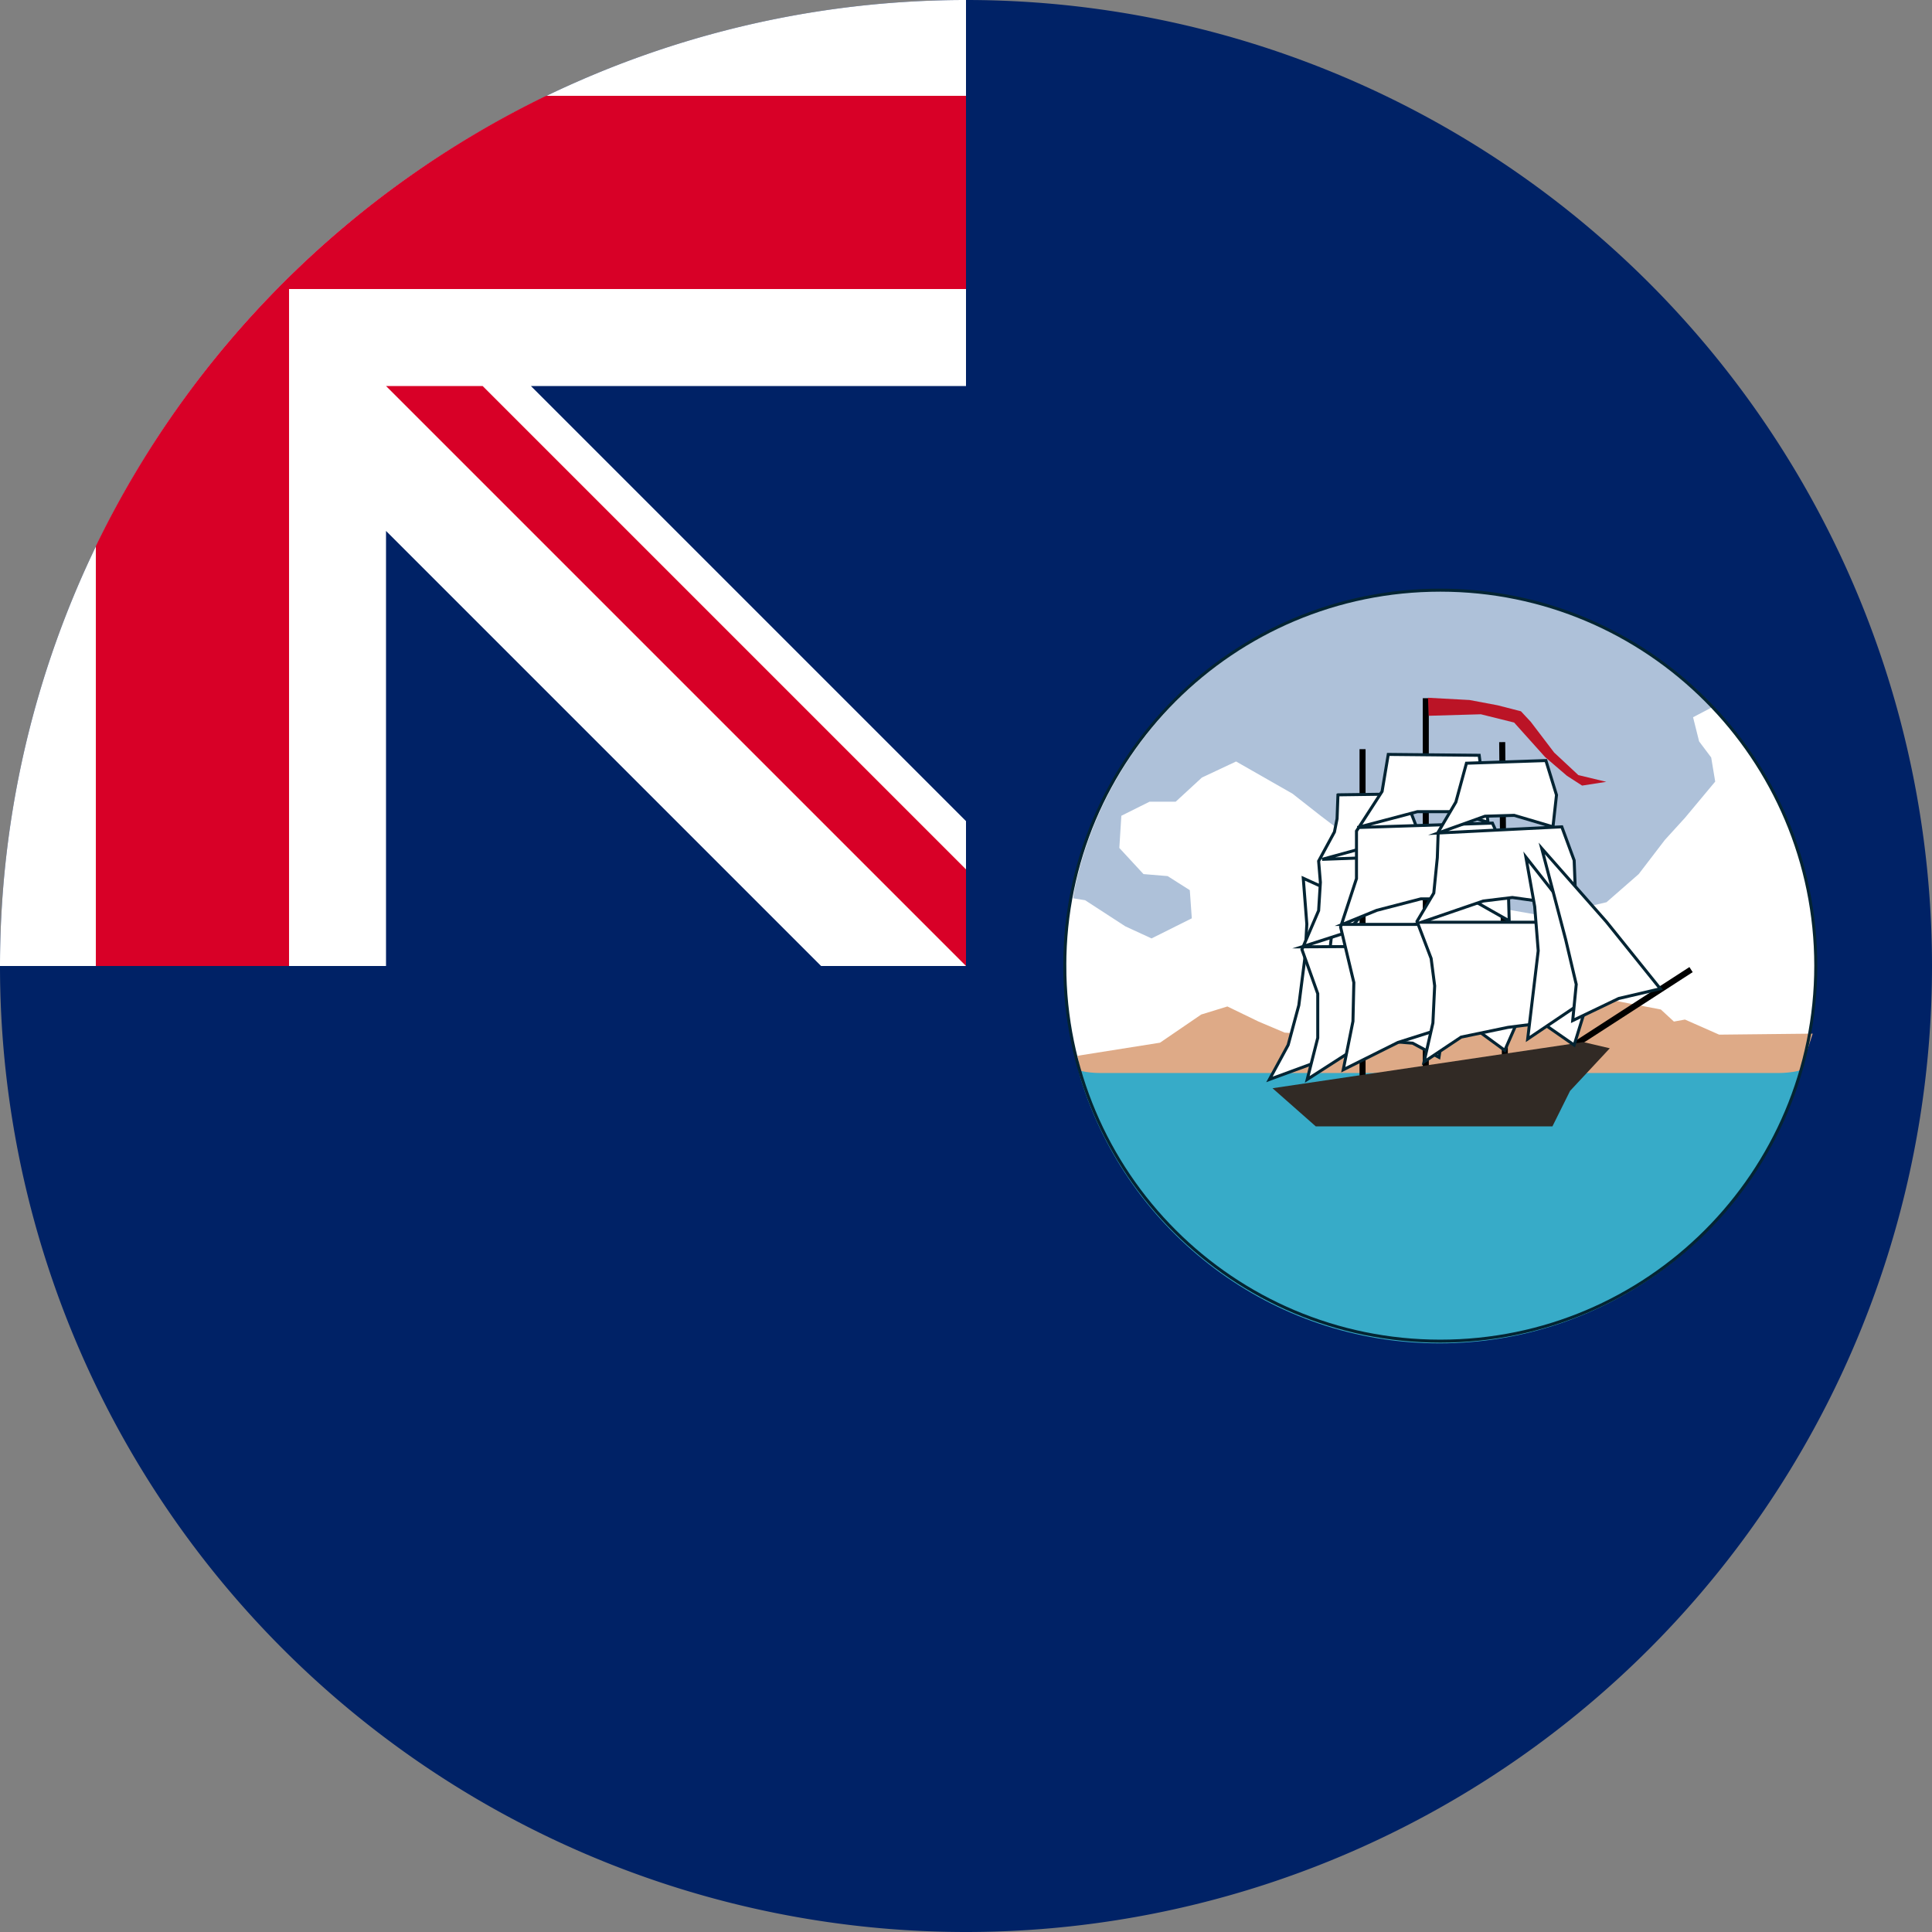
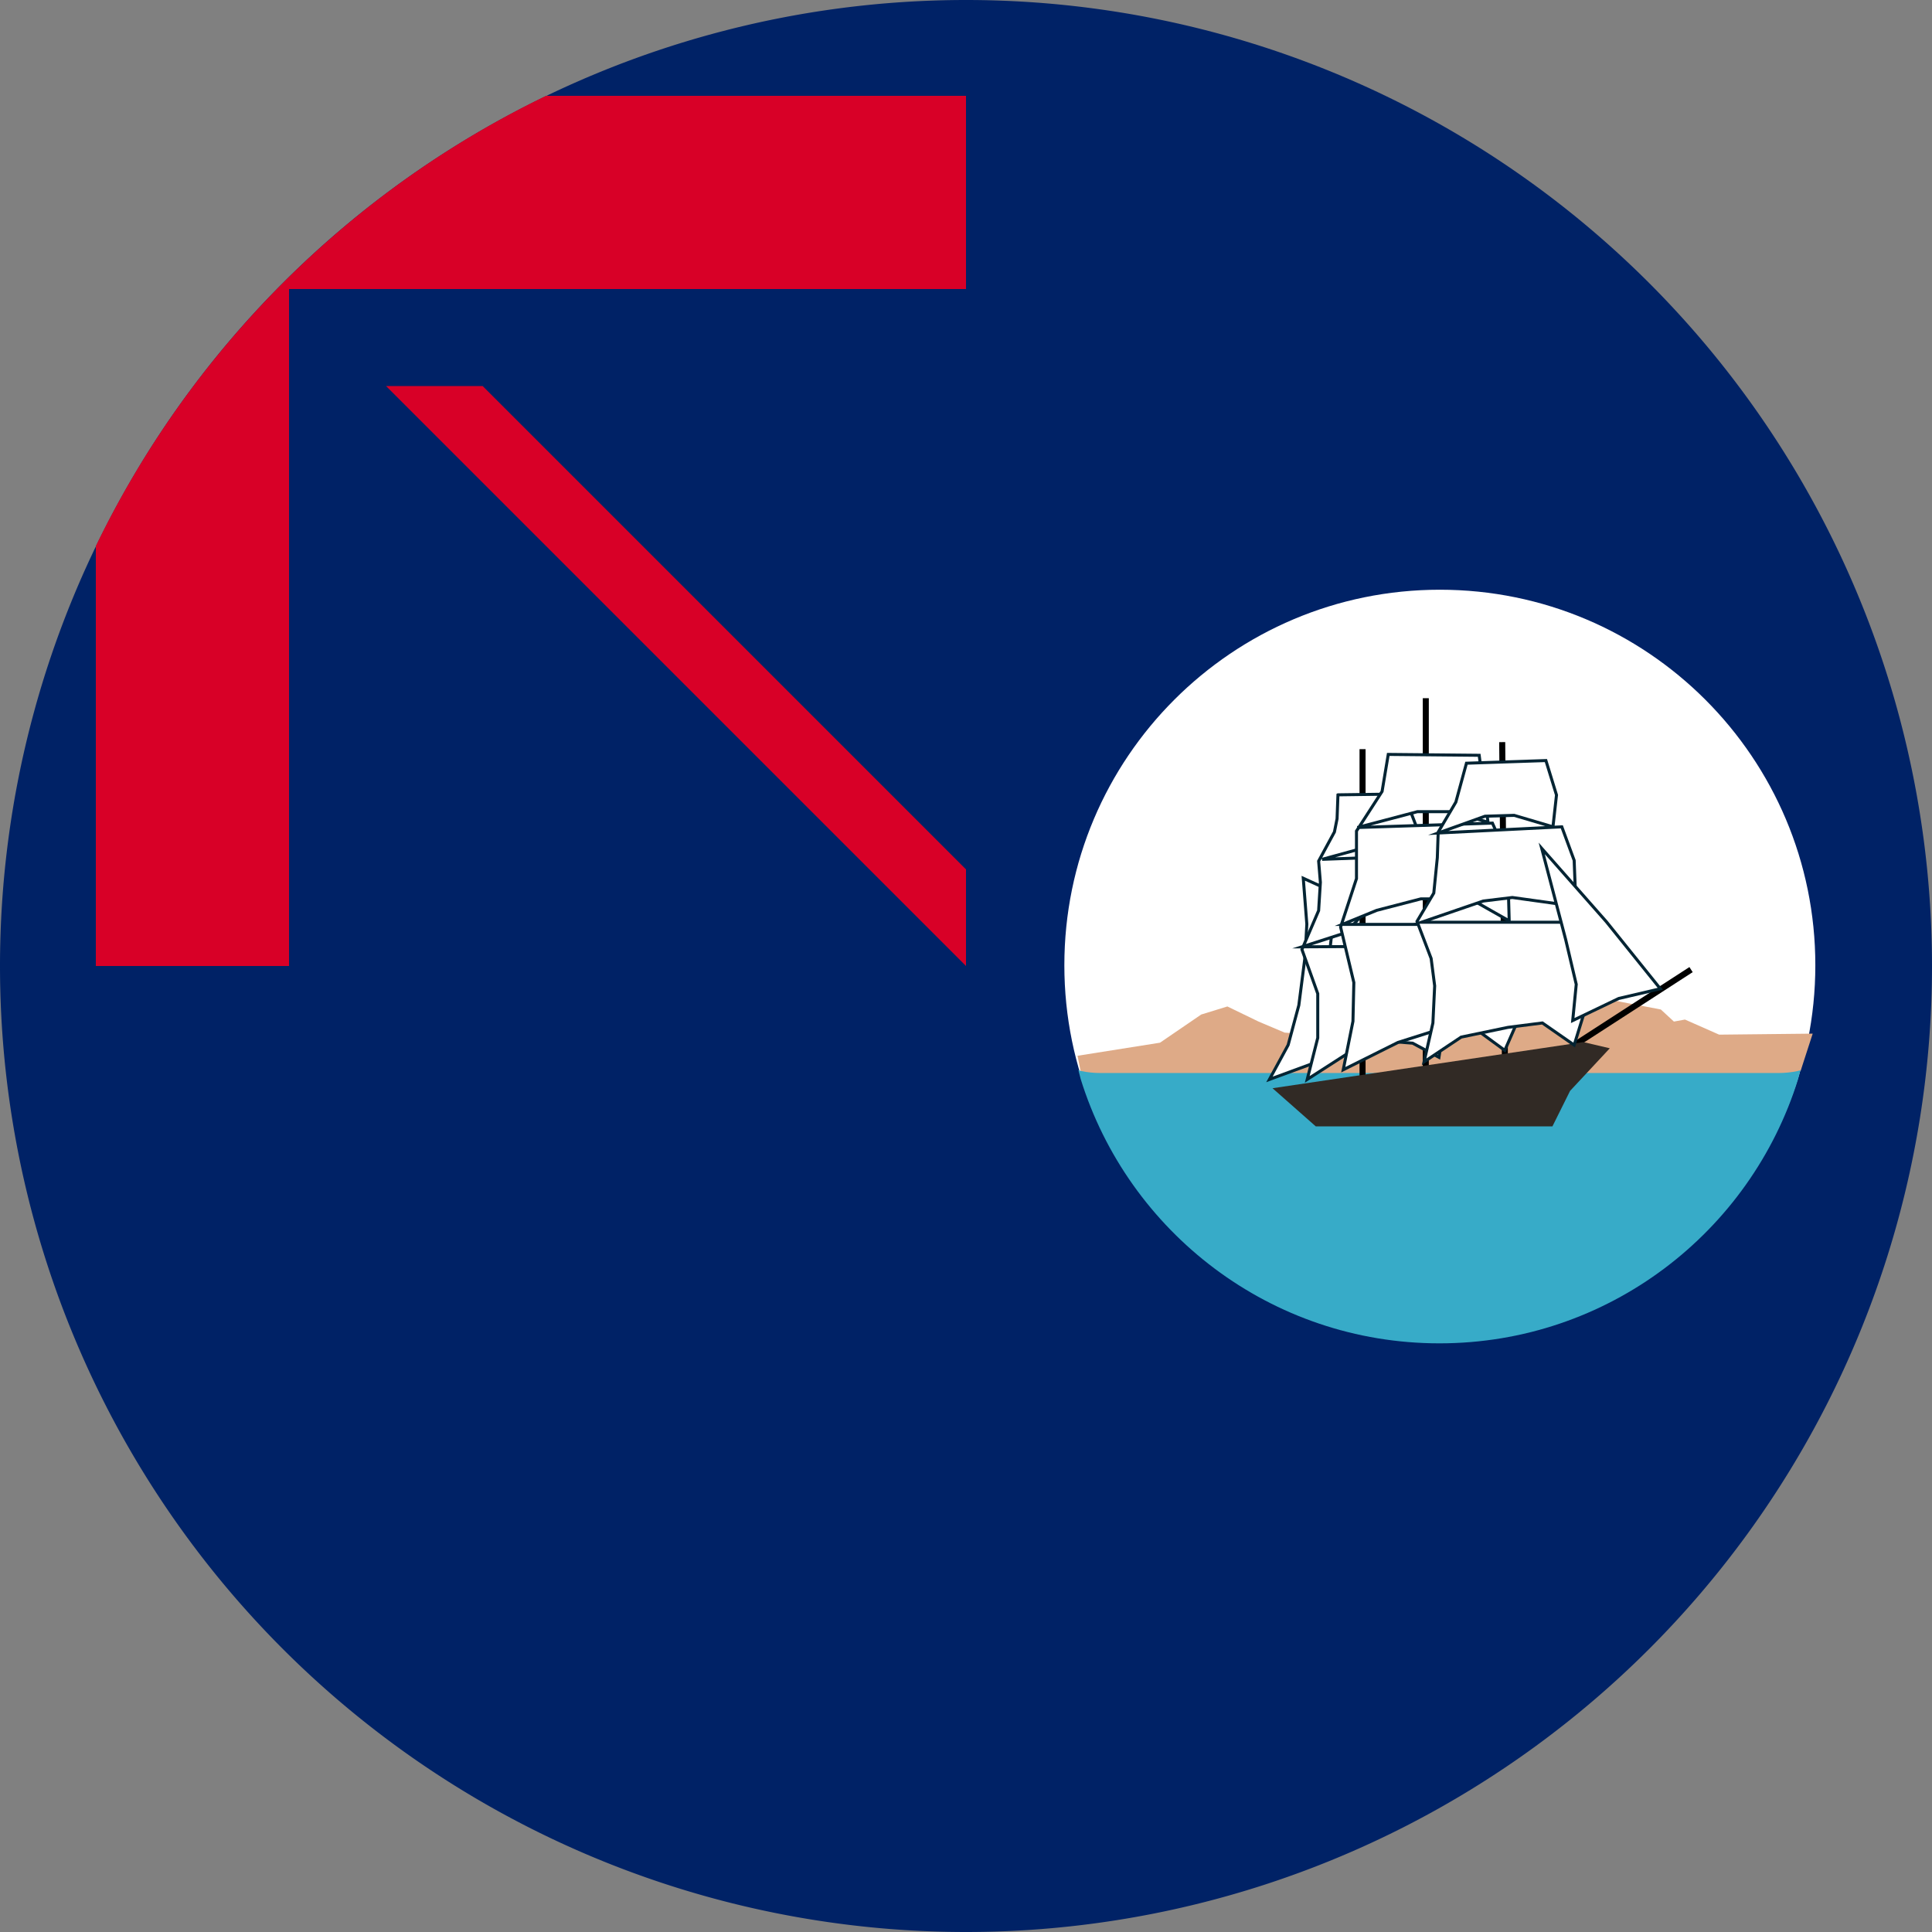
<svg xmlns="http://www.w3.org/2000/svg" xml:space="preserve" width="512" height="512" fill="none">
  <rect width="100%" height="100%" fill="#808080" stroke="none" />
  <path fill="#026" d="M512 256a256 256 0 1 1-512 0L256 0a256 256 0 0 1 256 256" />
  <path fill="#026" d="M256 0v256H0A256 256 0 0 1 256 0" />
-   <path fill="#eee" d="M217.6 256H256v-38.4L140.7 102.3H256V0A256 256 0 0 0 0 256h102.3V140.7Z" style="fill:#fff;fill-opacity:1" />
  <path fill="#d80027" d="M256 76.6V25.4H144.7A257 257 0 0 0 25.4 144.7V256h51.2V76.6Z" />
  <path fill="#d80027" d="M256 230.4V256L102.3 102.3h25.6z" />
  <g style="overflow:hidden">
    <path fill="#fff" fill-rule="evenodd" d="M282.065 255.793c0-54.958 44.552-99.51 99.509-99.51s99.509 44.552 99.509 99.51c0 54.957-44.552 99.509-99.51 99.509-54.956 0-99.508-44.552-99.508-99.51Z" />
-     <path fill="#aec1d9" fill-rule="evenodd" d="M382.19 156.516c27.475 0 52.344 11.122 70.348 29.105l1.495 1.643-5.354 2.815 1.602 6.394 3.2 4.263 1.066 6.394-8.002 9.592-5.335 5.861-6.935 9.059-8.535 7.46-16.006 3.73-21.34-3.73-25.072-12.789-13.337-10.124-7.47-5.862-14.937-8.525-9.068 4.262-6.937 6.395h-6.934l-7.47 3.73-.533 8.526 6.401 6.927 6.402.533 5.87 3.73.533 7.46-10.67 5.328-6.937-3.197-10.667-6.927-3.175-.511.335-2.2c9.278-45.28 49.389-79.342 97.463-79.342Z" />
    <path fill="#deaa87" fill-rule="evenodd" d="m285.556 279.79 21.855-3.466 10.929-7.468 6.93-2.133 8.26 4 6.93 2.934 22.122 1.333 17.058-3.733h10.66l22.388-5.334 9.327-1.867 18.124 3.467 3.466 3.2 2.93-.533 9.062 4 24.788-.266-3.199 9.867-90.084 33.336-100.48-32.003Z" />
    <path fill="#37abc8" fill-rule="evenodd" d="m285.79 283.609.76.236c1.65.339 3.362.516 5.112.516h179.591c1.75 0 3.461-.177 5.112-.516l.76-.236-.604 2.353C463.919 326.538 426.124 356 381.458 356c-44.667 0-82.461-29.462-95.064-70.038Z" />
-     <path stroke="#042433" stroke-miterlimit="8" stroke-width=".8" d="M282.181 255.91c0-54.958 44.552-99.51 99.51-99.51 54.956 0 99.508 44.552 99.508 99.51 0 54.956-44.552 99.508-99.509 99.508s-99.509-44.552-99.509-99.509z" />
    <path stroke="#000" stroke-miterlimit="8" stroke-width="1.6" d="m398.1 196.67.708 83.61M377.85 185.03v97.973M361.09 198.531v97.973M448.146 256.957l-36.544 23.64" />
    <path fill="#312a25" fill-rule="evenodd" d="m337.231 288.391 11.467 10.115h62.708l4.678-9.409 10.53-11.29-7.02-1.647Z" />
    <path fill="#fff" fill-rule="evenodd" stroke="#042433" stroke-miterlimit="8" stroke-width=".8" d="m345.38 232.748 8.727 3.975-4.953 44.654-12.737 4.676 4.953-9.118 2.83-10.52 1.65-12.86.473-8.65z" />
    <path fill="#fff" fill-rule="evenodd" stroke="#042433" stroke-miterlimit="8" stroke-width=".8" d="m354.573 210.637 17.457-.234 3.957 10.305-25.604 7.026 25.139-.936-18.854 20.376-11.639 3.747 40.968-.234-4.656 29.51-6.983-3.747-8.845-.702-8.147 3.278-10.94 7.027 2.793-11.008v-11.71l-4.19-11.711 4.423-10.306.465-7.494-.465-5.621 4.19-7.73.698-3.513.233-6.323z" />
    <path fill="#fff" fill-rule="evenodd" stroke="#042433" stroke-miterlimit="8" stroke-width=".8" d="m367.903 199.928 24.097.233 2.339 17.74-9.357-2.8h-9.358l-15.907 4.2 35.79-1.166 3.979 8.87.467 17.04-10.293-5.836h-13.1l-11.697 3.034-9.124 3.735h34.622l10.996 23.342.7 2.568-3.274 7.469-10.526-7.703-7.486 2.334-10.293 3.268-14.504 7.236 2.572-12.838c.08-3.423.156-6.847.235-10.27l-3.51-14.706 4.21-12.838v-12.604l6.786-10.504z" />
    <path fill="#fff" fill-rule="evenodd" stroke="#042433" stroke-miterlimit="8" stroke-width=".8" d="m388.625 202.26 21.056-.703 2.807 9.132-.936 8.429-10.293-3.044-7.72.234-12.403 4.448 32.758-1.638 3.275 8.897.468 12.175-16.846-2.342-7.72.937-16.378 5.619h41.645l2.574 16.39-.703 6.321-3.04 9.834-8.424-5.854-9.124 1.171-12.4 2.576-9.828 6.555 2.34-10.302.468-9.833-.936-7.258-3.743-9.834 4.446-7.492.936-9.366c.076-2.263.156-4.527.232-6.79l4.681-7.96z" />
-     <path fill="#fff" fill-rule="evenodd" stroke="#042433" stroke-miterlimit="8" stroke-width=".8" d="m404.385 227.162 19.32 24.56.233 10.759-19.087 12.864 2.793-23.39-.93-11.695z" />
    <path fill="#fff" fill-rule="evenodd" stroke="#042433" stroke-miterlimit="8" stroke-width=".8" d="m408.575 224.834 17.118 19.42L440 262.033l-11.022 2.574-12.194 5.85.938-9.593-2.814-11.932z" />
-     <path fill="#bb1426" fill-rule="evenodd" d="M378.432 184.914c.067 1.592.132 3.183.2 4.775l13.815-.398 8.81 2.189 8.21 9.151 5.805 4.974 4.004 2.586 6.408-.995-7.41-1.79-6.405-5.968-6.208-8.157-2.602-2.785-6.206-1.592-7.41-1.393z" />
+     <path fill="#bb1426" fill-rule="evenodd" d="M378.432 184.914c.067 1.592.132 3.183.2 4.775z" />
  </g>
</svg>